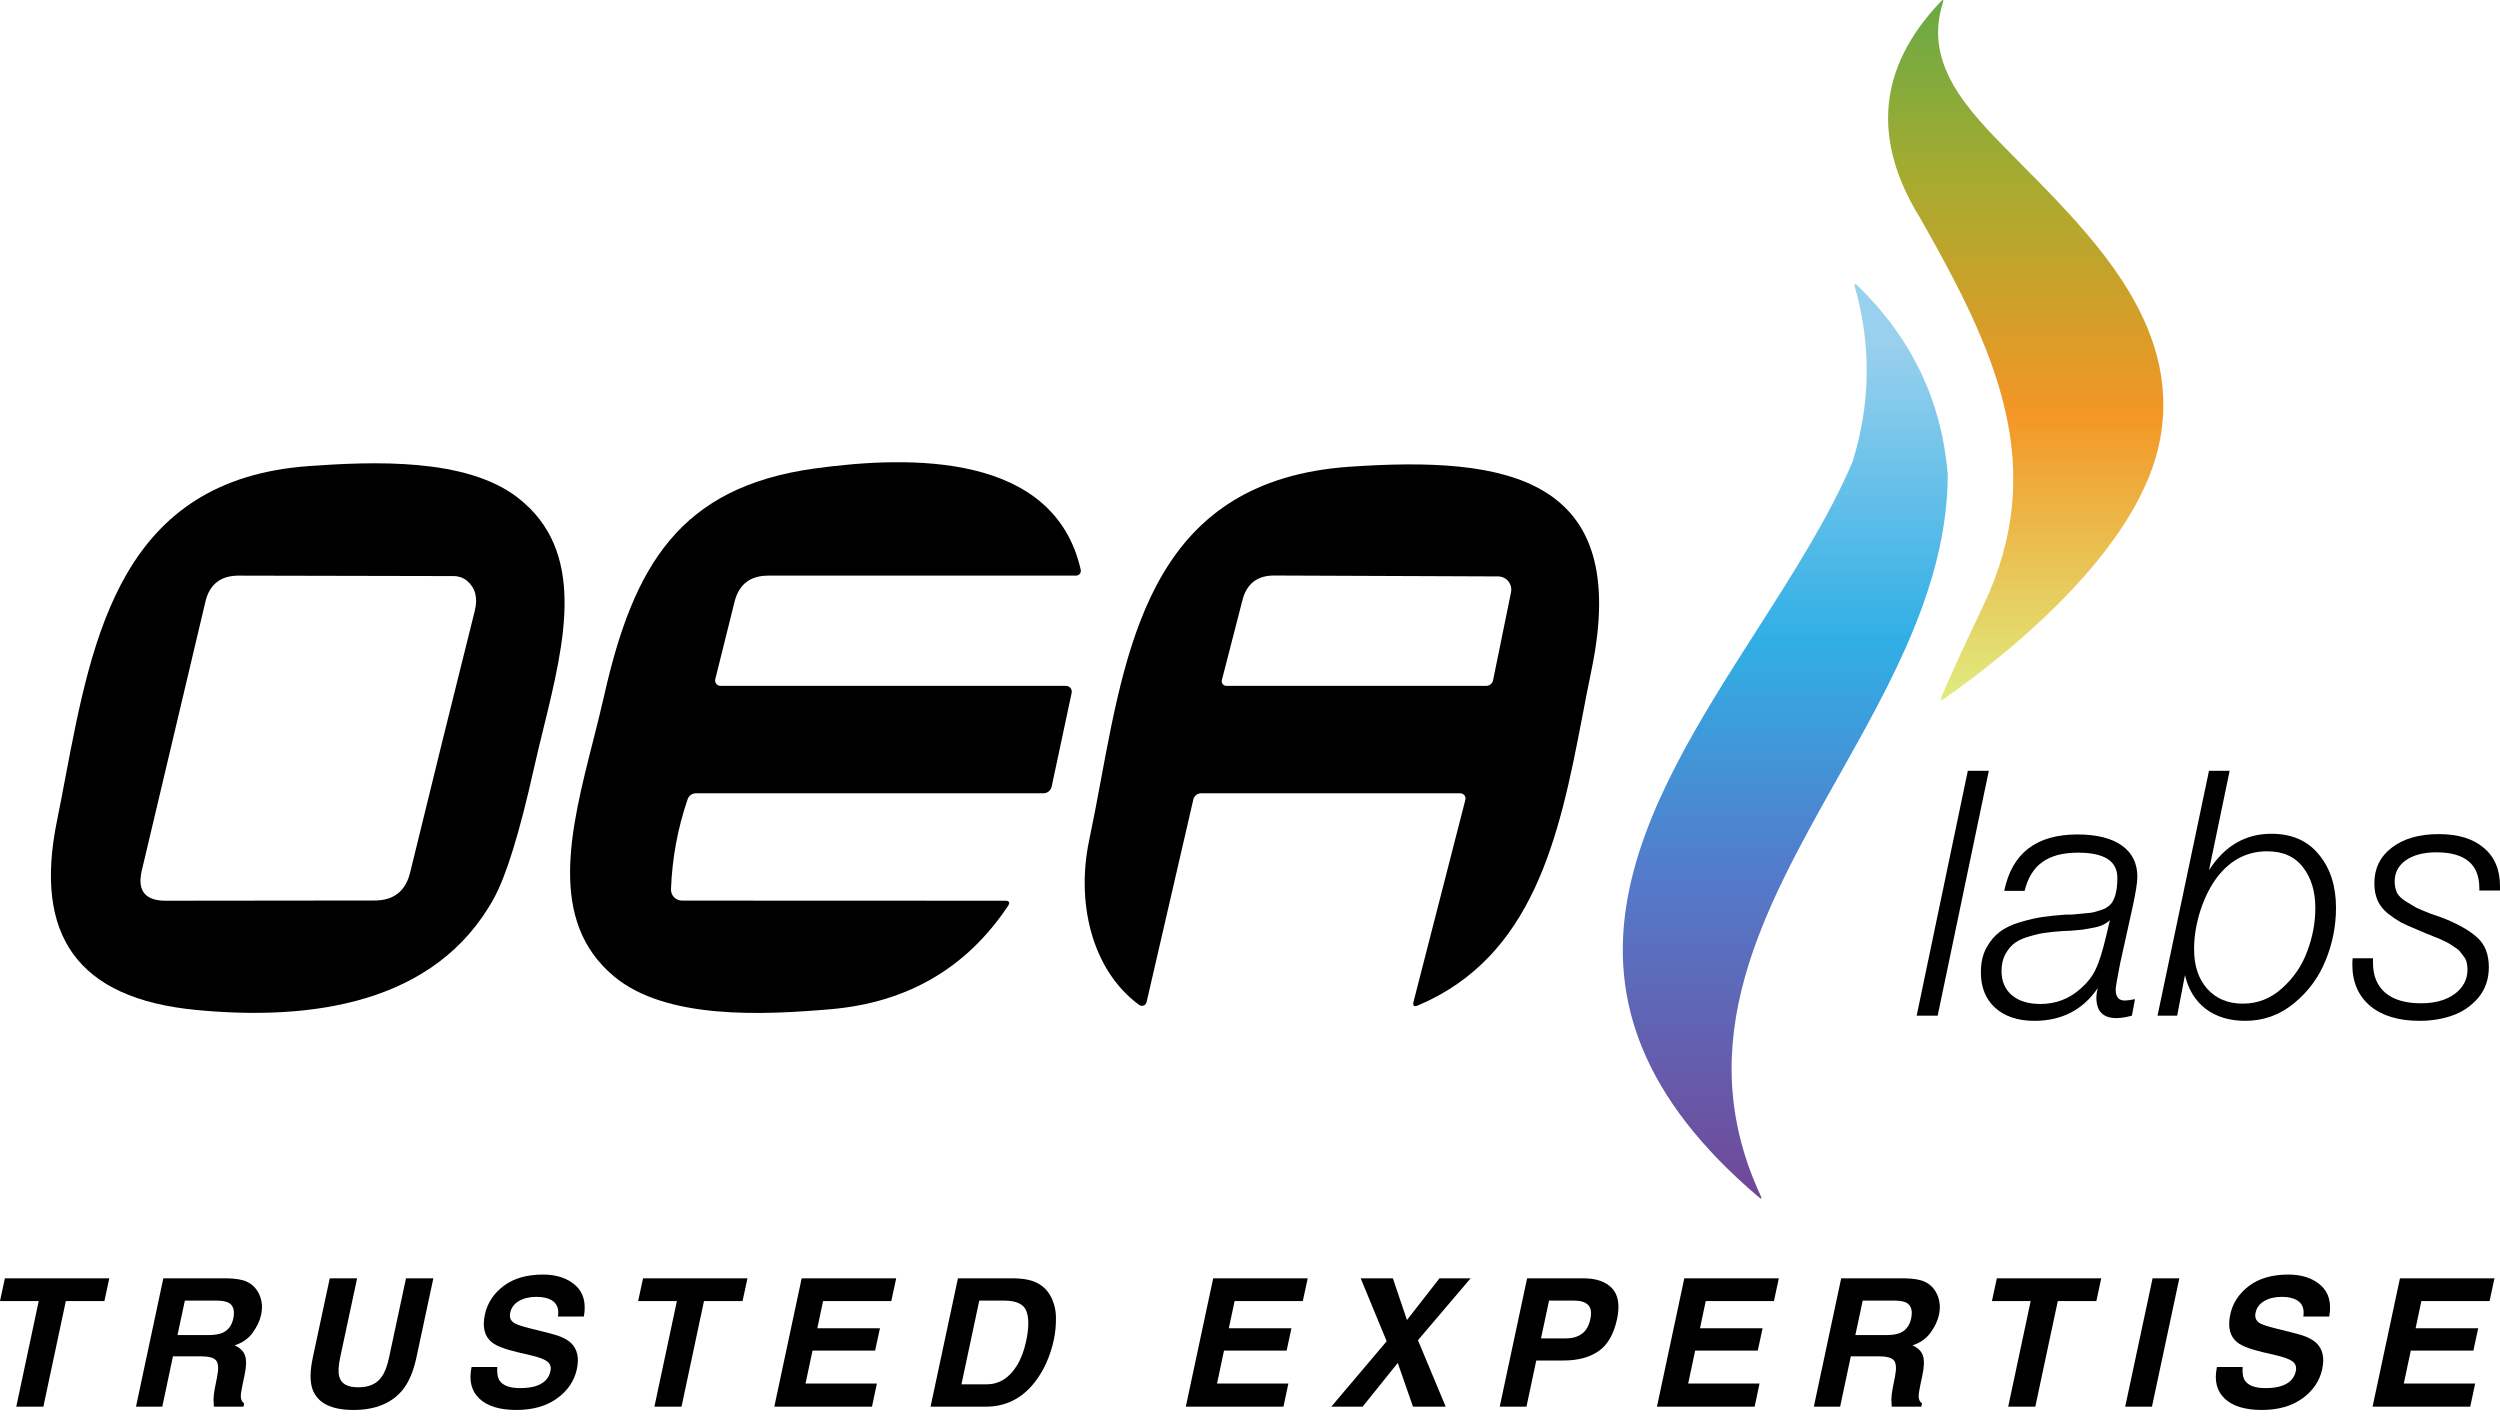
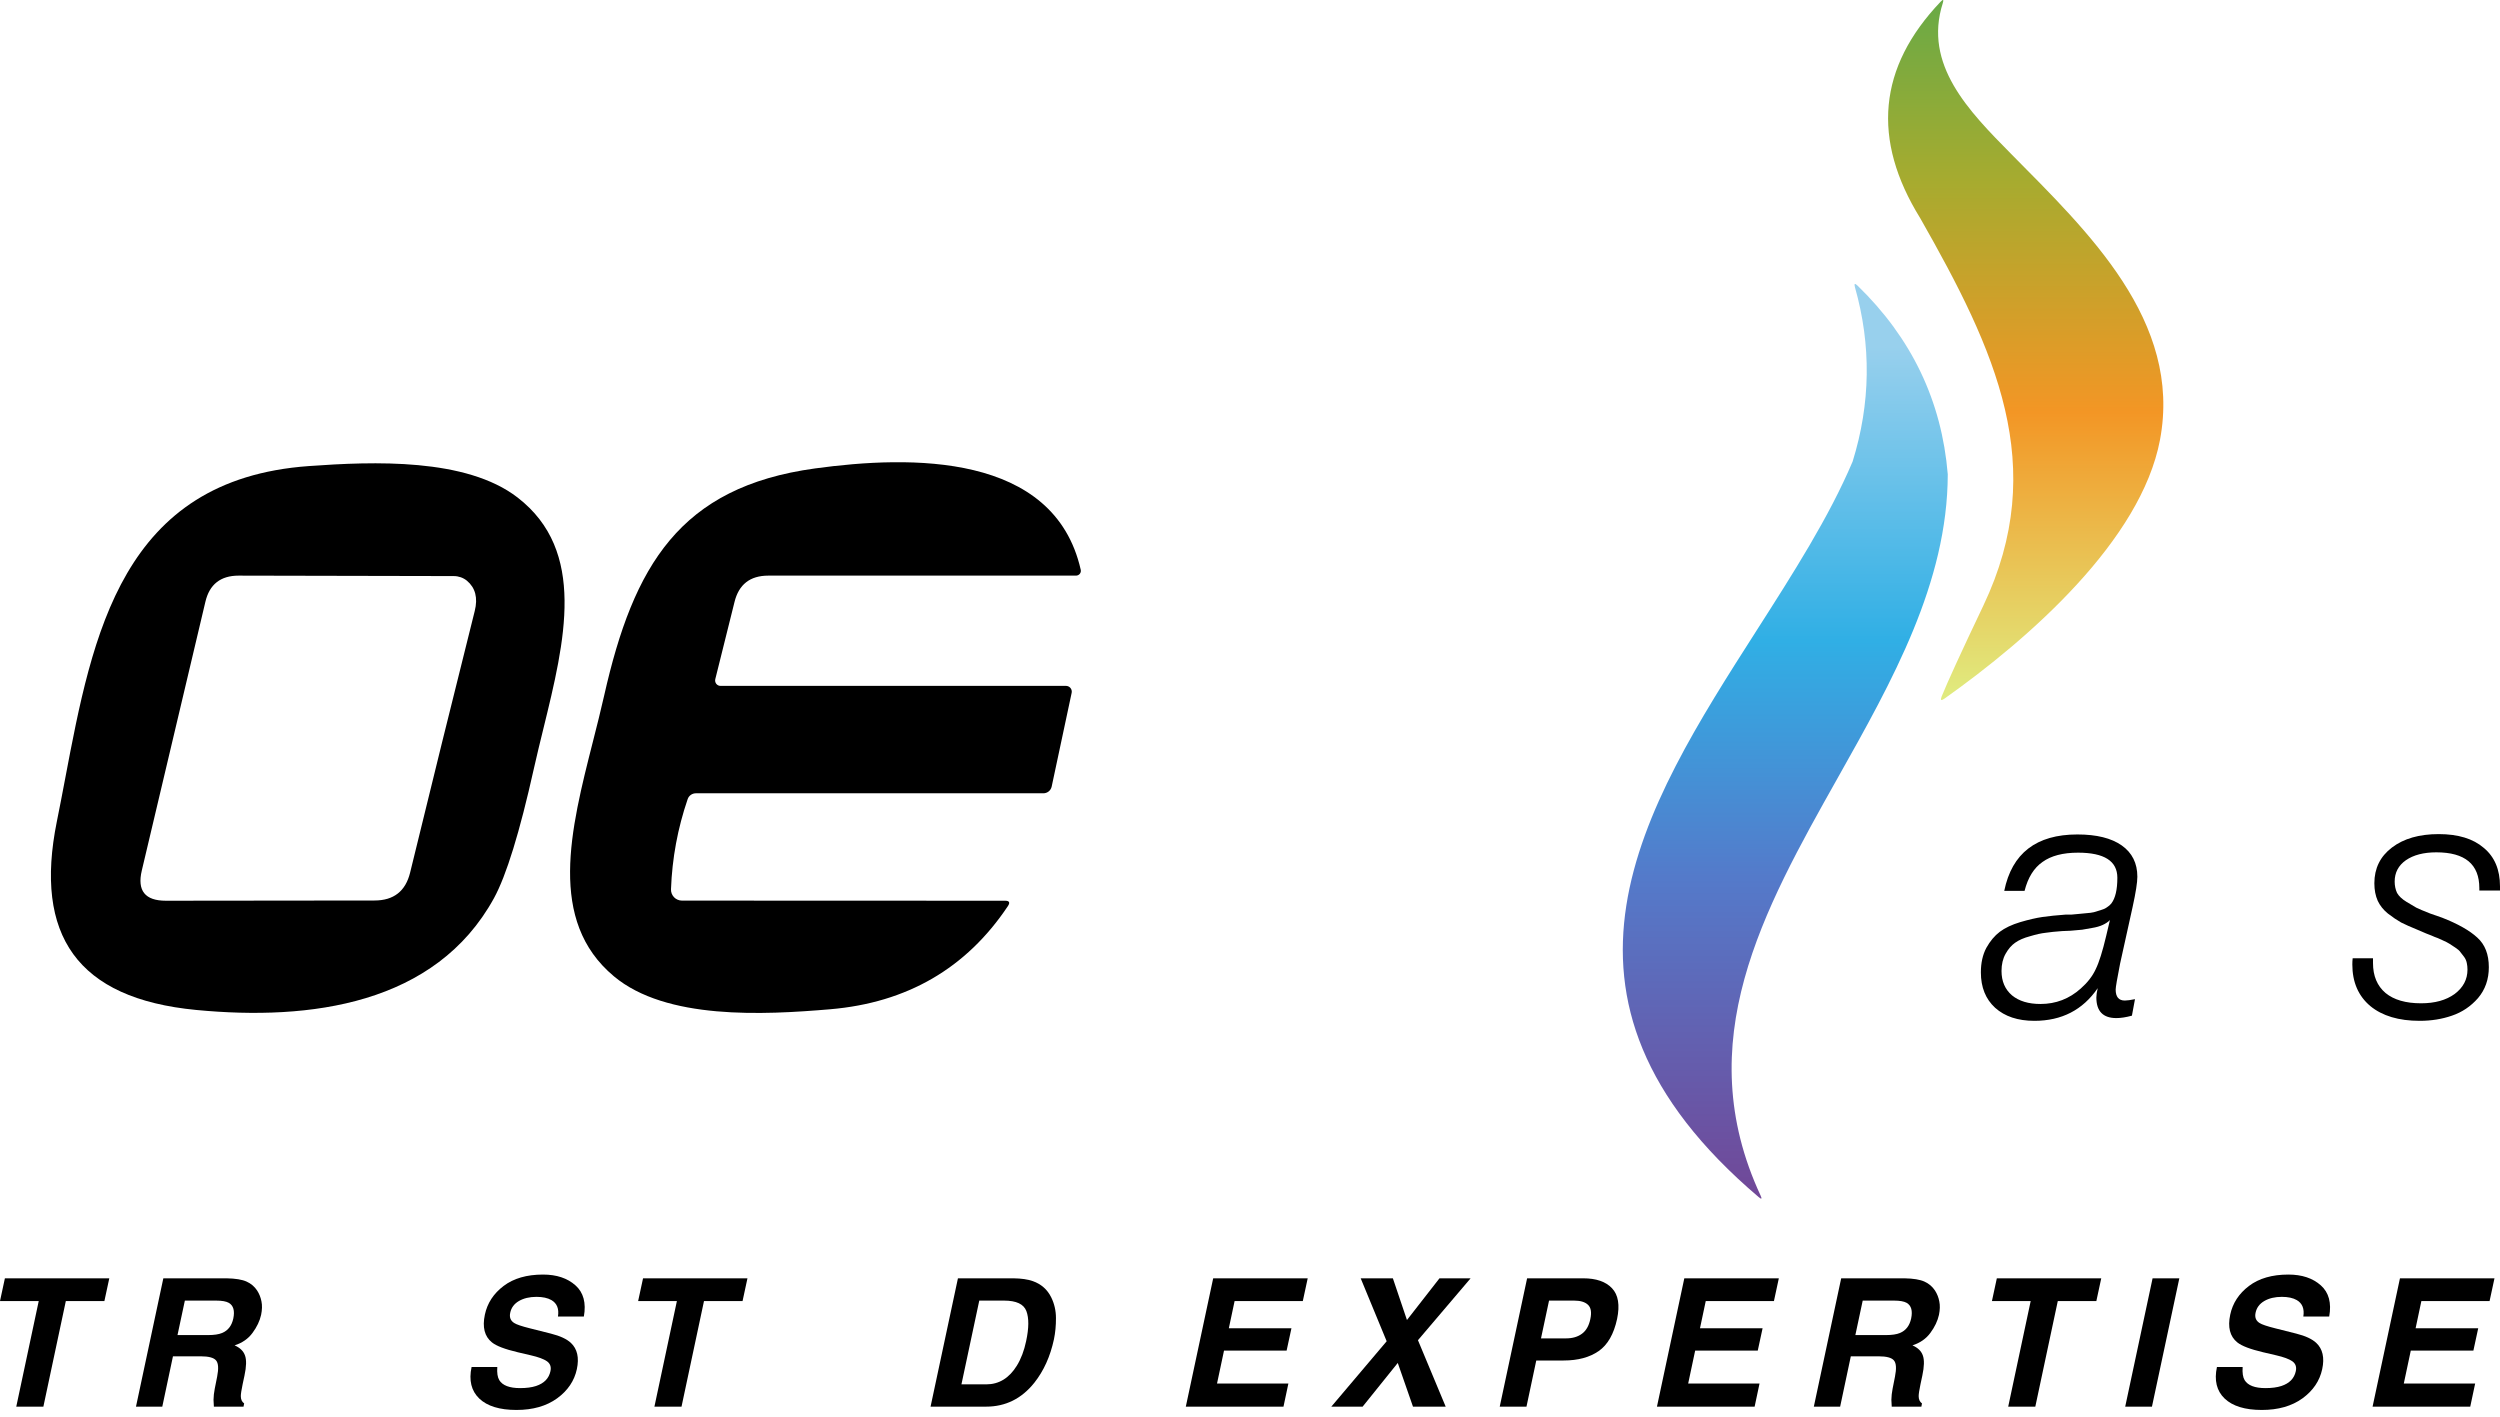
<svg xmlns="http://www.w3.org/2000/svg" width="120" height="68" viewBox="0 0 120 68" fill="none">
  <path d="M96.535 7.389C94.503 5.33 92.309 3.107 93.255 0.145C93.308 -0.025 93.272 -0.046 93.148 0.084C90.154 3.228 89.828 6.691 92.171 10.473C95.792 16.841 98.385 22.375 95.199 29.073C94.144 31.288 93.478 32.741 93.199 33.432C93.127 33.614 93.171 33.649 93.329 33.538C97.447 30.62 102.769 25.922 103.679 21.117C104.758 15.407 100.195 11.098 96.535 7.389Z" fill="url(#paint0_linear_911_7575)" />
  <path d="M93.493 22.769C93.203 19.25 91.76 16.231 89.164 13.712C89.032 13.583 88.99 13.607 89.037 13.784C89.828 16.575 89.791 19.364 88.927 22.151C87.8 24.814 86.074 27.514 84.319 30.26C78.841 38.831 73.084 47.839 84.416 57.46C84.555 57.578 84.587 57.554 84.509 57.388C81.083 50.014 84.625 43.716 88.221 37.321C90.836 32.672 93.48 27.971 93.493 22.769Z" fill="url(#paint1_linear_911_7575)" />
  <path d="M32.208 42.681C32.205 42.752 32.216 42.823 32.241 42.889C32.267 42.956 32.305 43.016 32.354 43.068C32.404 43.119 32.463 43.16 32.529 43.187C32.594 43.215 32.665 43.229 32.736 43.229L48.245 43.235C48.448 43.235 48.493 43.32 48.381 43.49C46.386 46.479 43.54 48.131 39.844 48.445C36.645 48.717 31.973 48.961 29.466 46.861C26.276 44.194 27.384 39.83 28.464 35.58C28.652 34.839 28.839 34.102 29.002 33.378C30.409 27.147 32.627 23.375 39.119 22.485C43.709 21.855 50.599 21.719 51.875 27.348C51.883 27.381 51.883 27.416 51.876 27.45C51.868 27.484 51.853 27.516 51.831 27.543C51.809 27.57 51.781 27.592 51.749 27.607C51.717 27.622 51.681 27.63 51.646 27.63H36.879C36.003 27.63 35.462 28.053 35.255 28.9L34.333 32.602C34.324 32.64 34.324 32.68 34.332 32.719C34.341 32.758 34.358 32.794 34.382 32.825C34.406 32.855 34.437 32.88 34.472 32.897C34.507 32.914 34.545 32.923 34.584 32.922H51.166C51.208 32.922 51.249 32.931 51.287 32.949C51.325 32.967 51.358 32.993 51.384 33.025C51.41 33.057 51.428 33.095 51.438 33.136C51.448 33.176 51.448 33.218 51.439 33.259L50.48 37.758C50.46 37.849 50.409 37.93 50.337 37.988C50.265 38.046 50.175 38.078 50.082 38.078H33.401C33.315 38.078 33.231 38.105 33.161 38.154C33.09 38.204 33.037 38.274 33.009 38.355C32.529 39.756 32.262 41.198 32.208 42.681Z" fill="black" />
  <path fill-rule="evenodd" clip-rule="evenodd" d="M3.126 37.385C4.443 30.435 5.85 23.012 14.829 22.371C17.931 22.148 22.374 21.974 24.843 23.88C28.173 26.451 27.115 30.764 26.083 34.974C25.925 35.615 25.769 36.254 25.628 36.884C24.945 39.949 24.305 42.026 23.709 43.115C20.907 48.217 14.895 49.005 9.417 48.478C3.698 47.93 1.627 44.885 2.728 39.435C2.865 38.761 2.995 38.075 3.126 37.385ZM21.785 27.652L11.455 27.63C10.587 27.63 10.054 28.05 9.858 28.889L6.806 41.786C6.577 42.752 6.962 43.235 7.961 43.235L17.975 43.224C18.898 43.224 19.468 42.777 19.686 41.883C20.697 37.736 21.73 33.55 22.788 29.324C22.944 28.698 22.819 28.215 22.412 27.874C22.235 27.73 22.014 27.652 21.785 27.652Z" fill="black" />
-   <path fill-rule="evenodd" clip-rule="evenodd" d="M57.648 38.078H70.092C70.131 38.078 70.168 38.087 70.203 38.103C70.237 38.12 70.267 38.144 70.291 38.173C70.315 38.203 70.331 38.238 70.339 38.275C70.347 38.312 70.347 38.351 70.338 38.388L67.85 48.082C67.803 48.281 67.874 48.34 68.062 48.261C73.582 45.93 74.842 40.207 75.923 34.54C76.073 33.755 76.226 32.955 76.394 32.146C78.318 22.87 72.338 21.882 64.783 22.403C55.524 23.043 54.152 30.407 52.836 37.476C52.656 38.443 52.476 39.404 52.278 40.342C51.664 43.258 52.357 46.523 54.676 48.235C54.706 48.258 54.742 48.272 54.779 48.278C54.817 48.283 54.855 48.279 54.891 48.266C54.927 48.254 54.959 48.232 54.984 48.204C55.009 48.175 55.027 48.141 55.035 48.105L57.282 38.366C57.303 38.284 57.35 38.211 57.416 38.159C57.483 38.107 57.564 38.079 57.648 38.078ZM61.169 27.625L71.908 27.668C72.001 27.668 72.094 27.688 72.179 27.728C72.264 27.768 72.339 27.827 72.398 27.9C72.458 27.972 72.5 28.058 72.523 28.149C72.546 28.24 72.548 28.336 72.529 28.428L71.668 32.651C71.653 32.727 71.611 32.796 71.55 32.846C71.49 32.895 71.414 32.922 71.335 32.922H58.869C58.834 32.923 58.8 32.915 58.768 32.9C58.737 32.885 58.71 32.863 58.689 32.835C58.668 32.808 58.653 32.776 58.647 32.742C58.64 32.708 58.641 32.673 58.651 32.64L59.637 28.808C59.841 28.015 60.351 27.621 61.169 27.625Z" fill="black" />
  <path d="M23.966 66.248C23.882 66.109 23.85 65.899 23.87 65.617H22.636C22.499 66.258 22.622 66.762 23.005 67.13C23.388 67.495 23.983 67.678 24.789 67.678C25.578 67.678 26.228 67.492 26.74 67.122C27.253 66.749 27.569 66.28 27.689 65.718C27.806 65.169 27.711 64.749 27.404 64.46C27.205 64.273 26.884 64.124 26.442 64.013L25.431 63.758C25.039 63.66 24.789 63.575 24.68 63.503C24.506 63.394 24.443 63.23 24.491 63.01C24.541 62.77 24.68 62.583 24.906 62.45C25.136 62.316 25.417 62.249 25.75 62.249C26.049 62.249 26.289 62.301 26.468 62.404C26.736 62.56 26.841 62.823 26.782 63.194H28.025C28.142 62.539 28.008 62.04 27.622 61.697C27.236 61.352 26.717 61.179 26.065 61.179C25.284 61.179 24.653 61.362 24.172 61.727C23.691 62.092 23.391 62.55 23.274 63.102C23.145 63.706 23.258 64.15 23.614 64.435C23.823 64.605 24.235 64.762 24.848 64.907L25.473 65.053C25.84 65.137 26.1 65.233 26.254 65.341C26.41 65.453 26.466 65.61 26.422 65.814C26.349 66.162 26.118 66.4 25.729 66.528C25.525 66.595 25.27 66.629 24.965 66.629C24.456 66.629 24.123 66.502 23.966 66.248Z" fill="black" />
  <path d="M107.743 66.248C107.659 66.109 107.627 65.899 107.647 65.617H106.413C106.276 66.258 106.399 66.762 106.782 67.13C107.166 67.495 107.76 67.678 108.566 67.678C109.355 67.678 110.006 67.492 110.518 67.122C111.03 66.749 111.346 66.28 111.466 65.718C111.584 65.169 111.489 64.749 111.181 64.46C110.982 64.273 110.662 64.124 110.22 64.013L109.208 63.758C108.816 63.66 108.566 63.575 108.457 63.503C108.283 63.394 108.22 63.23 108.268 63.01C108.318 62.77 108.457 62.583 108.684 62.45C108.913 62.316 109.194 62.249 109.527 62.249C109.827 62.249 110.066 62.301 110.245 62.404C110.513 62.56 110.618 62.823 110.56 63.194H111.802C111.919 62.539 111.785 62.04 111.399 61.697C111.013 61.352 110.494 61.179 109.842 61.179C109.061 61.179 108.43 61.362 107.949 61.727C107.468 62.092 107.168 62.55 107.051 63.102C106.922 63.706 107.036 64.15 107.391 64.435C107.601 64.605 108.012 64.762 108.625 64.907L109.25 65.053C109.617 65.137 109.877 65.233 110.031 65.341C110.188 65.453 110.243 65.61 110.199 65.814C110.126 66.162 109.895 66.4 109.506 66.528C109.302 66.595 109.047 66.629 108.742 66.629C108.233 66.629 107.9 66.502 107.743 66.248Z" fill="black" />
  <path d="M119.5 62.45H116.226L115.949 63.758H118.954L118.723 64.828H115.718L115.382 66.411H118.807L118.572 67.519H113.884L115.198 61.359H119.735L119.5 62.45Z" fill="black" />
  <path d="M103.294 67.519H102.01L103.324 61.359H104.608L103.294 67.519Z" fill="black" />
  <path d="M100.86 61.359L100.625 62.45H98.774L97.695 67.519H96.394L97.473 62.45H95.613L95.848 61.359H100.86Z" fill="black" />
  <path fill-rule="evenodd" clip-rule="evenodd" d="M92.881 61.948C92.981 62.104 93.05 62.277 93.086 62.466C93.126 62.656 93.12 62.872 93.07 63.114C93.005 63.407 92.868 63.695 92.658 63.979C92.451 64.261 92.164 64.46 91.798 64.577C92.058 64.691 92.225 64.854 92.297 65.066C92.373 65.275 92.364 65.595 92.272 66.027L92.184 66.441C92.125 66.722 92.096 66.913 92.096 67.013C92.096 67.172 92.149 67.289 92.255 67.364L92.226 67.519H90.803C90.792 67.382 90.786 67.272 90.786 67.189C90.789 67.016 90.809 66.839 90.845 66.658L90.958 66.085C91.037 65.693 91.02 65.431 90.908 65.3C90.799 65.169 90.554 65.103 90.174 65.103H88.839L88.327 67.519H87.064L88.377 61.359H91.412C91.843 61.367 92.164 61.42 92.377 61.518C92.59 61.615 92.757 61.759 92.881 61.948ZM89.41 62.429L89.057 64.084H90.522C90.813 64.084 91.038 64.05 91.198 63.983C91.48 63.866 91.659 63.635 91.735 63.29C91.813 62.916 91.742 62.666 91.521 62.537C91.395 62.465 91.192 62.429 90.912 62.429H89.41Z" fill="black" />
  <path d="M85.149 62.45H81.876L81.599 63.758H84.604L84.373 64.828H81.368L81.032 66.411H84.457L84.222 67.519H79.534L80.847 61.359H85.384L85.149 62.45Z" fill="black" />
  <path fill-rule="evenodd" clip-rule="evenodd" d="M75.055 65.304H73.741L73.271 67.519H71.987L73.301 61.359H75.995C76.616 61.359 77.077 61.518 77.376 61.835C77.678 62.153 77.759 62.645 77.62 63.31C77.463 64.038 77.168 64.552 76.734 64.853C76.3 65.153 75.741 65.304 75.055 65.304ZM75.559 62.429H74.354L73.968 64.242H75.173C75.478 64.242 75.731 64.169 75.932 64.021C76.134 63.873 76.268 63.639 76.335 63.319C76.405 62.998 76.369 62.77 76.226 62.633C76.086 62.497 75.864 62.429 75.559 62.429Z" fill="black" />
  <path d="M65.406 67.519H63.903L66.56 64.38L65.313 61.359H66.858L67.534 63.361L69.095 61.359H70.589L68.062 64.33L69.393 67.519H67.823L67.093 65.421L65.406 67.519Z" fill="black" />
  <path d="M62.535 62.45H59.261L58.984 63.758H61.989L61.758 64.828H58.753L58.417 66.411H61.842L61.607 67.519H56.919L58.233 61.359H62.77L62.535 62.45Z" fill="black" />
  <path fill-rule="evenodd" clip-rule="evenodd" d="M49.573 61.493C49.976 61.635 50.272 61.895 50.459 62.274C50.61 62.581 50.686 62.912 50.686 63.269C50.688 63.625 50.656 63.965 50.589 64.288C50.413 65.108 50.099 65.801 49.649 66.37C49.039 67.136 48.267 67.519 47.332 67.519H44.667L45.981 61.359H48.646C49.026 61.364 49.336 61.409 49.573 61.493ZM47.005 62.429L46.149 66.449H47.341C47.951 66.449 48.44 66.15 48.81 65.55C49.011 65.222 49.159 64.83 49.254 64.376C49.389 63.749 49.393 63.269 49.267 62.934C49.141 62.597 48.784 62.429 48.197 62.429H47.005Z" fill="black" />
-   <path d="M42.782 62.45H39.508L39.231 63.758H42.237L42.006 64.828H39.001L38.665 66.411H42.09L41.855 67.519H37.167L38.48 61.359H43.017L42.782 62.45Z" fill="black" />
  <path d="M35.878 61.359L35.643 62.45H33.792L32.713 67.519H31.412L32.491 62.45H30.631L30.866 61.359H35.878Z" fill="black" />
-   <path d="M17.141 61.359H15.828L15.018 65.145C14.878 65.8 14.871 66.31 14.997 66.675C15.237 67.343 15.893 67.678 16.965 67.678C18.037 67.678 18.834 67.343 19.358 66.675C19.64 66.31 19.851 65.8 19.991 65.145L20.801 61.359H19.488L18.678 65.145C18.588 65.569 18.472 65.878 18.329 66.073C18.1 66.418 17.723 66.591 17.2 66.591C16.674 66.591 16.369 66.418 16.285 66.073C16.227 65.878 16.242 65.569 16.331 65.145L17.141 61.359Z" fill="black" />
  <path fill-rule="evenodd" clip-rule="evenodd" d="M12.55 62.466C12.513 62.277 12.445 62.104 12.344 61.948C12.221 61.759 12.053 61.615 11.84 61.518C11.628 61.42 11.306 61.367 10.875 61.359H7.84L6.527 67.519H7.79L8.302 65.103H9.637C10.017 65.103 10.262 65.169 10.371 65.3C10.483 65.431 10.5 65.693 10.422 66.085L10.308 66.658C10.272 66.839 10.252 67.016 10.249 67.189C10.249 67.272 10.255 67.382 10.266 67.519H11.689L11.719 67.364C11.612 67.289 11.559 67.172 11.559 67.013C11.559 66.913 11.588 66.722 11.647 66.441L11.735 66.027C11.828 65.595 11.836 65.275 11.761 65.066C11.688 64.854 11.521 64.691 11.261 64.577C11.628 64.46 11.914 64.261 12.121 63.979C12.331 63.695 12.468 63.407 12.533 63.114C12.583 62.872 12.589 62.656 12.55 62.466ZM8.52 64.084L8.873 62.429H10.376C10.655 62.429 10.858 62.465 10.984 62.537C11.205 62.666 11.276 62.916 11.198 63.29C11.123 63.635 10.944 63.866 10.661 63.983C10.501 64.05 10.276 64.084 9.985 64.084H8.52Z" fill="black" />
  <path d="M5.011 62.45L5.246 61.359H0.235L0 62.45H1.859L0.781 67.519H2.082L3.16 62.45H5.011Z" fill="black" />
-   <path d="M93.008 48.752L95.463 37H94.455L92 48.752H93.008Z" fill="black" />
-   <path fill-rule="evenodd" clip-rule="evenodd" d="M106.032 41.77L107.023 37H106.032L103.561 48.752H104.504L104.878 46.805C105.04 47.498 105.371 48.037 105.869 48.422C106.379 48.807 107.013 49 107.771 49C108.649 49 109.429 48.719 110.112 48.158C110.795 47.597 111.299 46.915 111.624 46.111C111.96 45.297 112.128 44.45 112.128 43.569C112.128 42.535 111.857 41.688 111.315 41.028C110.773 40.356 110.009 40.021 109.023 40.021C107.777 40.021 106.78 40.604 106.032 41.77ZM106.454 42.067C107.083 41.264 107.874 40.862 108.828 40.862C109.587 40.862 110.161 41.121 110.551 41.638C110.941 42.144 111.136 42.794 111.136 43.586C111.136 44.29 111.006 44.983 110.746 45.666C110.497 46.348 110.096 46.937 109.543 47.432C109.001 47.927 108.373 48.175 107.657 48.175C106.942 48.175 106.373 47.938 105.95 47.465C105.528 46.992 105.316 46.359 105.316 45.567C105.316 44.95 105.419 44.323 105.625 43.685C105.842 43.036 106.118 42.497 106.454 42.067Z" fill="black" />
  <path d="M119.008 42.744H120V42.546C120 41.743 119.74 41.127 119.22 40.697C118.71 40.257 117.99 40.037 117.057 40.037C116.125 40.037 115.378 40.252 114.814 40.681C114.25 41.11 113.969 41.682 113.969 42.398C113.969 42.717 114.023 42.997 114.131 43.239C114.24 43.47 114.402 43.674 114.619 43.85C114.847 44.026 115.058 44.169 115.253 44.279C115.448 44.378 115.708 44.494 116.033 44.626C116.109 44.659 116.25 44.719 116.456 44.807C116.662 44.885 116.797 44.94 116.862 44.972C116.938 44.995 117.057 45.044 117.22 45.121C117.393 45.198 117.513 45.259 117.578 45.303C117.643 45.347 117.735 45.407 117.854 45.484C117.973 45.561 118.055 45.633 118.098 45.699C118.152 45.765 118.212 45.842 118.277 45.93C118.342 46.018 118.385 46.117 118.407 46.227C118.428 46.326 118.439 46.431 118.439 46.541C118.439 47.014 118.233 47.404 117.822 47.712C117.41 48.01 116.873 48.158 116.212 48.158C115.475 48.158 114.906 47.993 114.505 47.663C114.104 47.322 113.904 46.843 113.904 46.227V45.996H112.928C112.917 46.095 112.912 46.194 112.912 46.293C112.912 47.14 113.199 47.806 113.774 48.29C114.348 48.763 115.139 49 116.147 49C116.7 49 117.215 48.917 117.692 48.752C118.179 48.587 118.596 48.307 118.943 47.911C119.29 47.503 119.464 47.008 119.464 46.425C119.464 45.809 119.279 45.336 118.911 45.005C118.542 44.664 117.979 44.345 117.22 44.048C117.188 44.037 116.998 43.971 116.651 43.85C116.315 43.718 116.093 43.624 115.985 43.569C115.887 43.514 115.73 43.421 115.513 43.289C115.296 43.157 115.145 43.014 115.058 42.86C114.982 42.695 114.944 42.513 114.944 42.315C114.944 41.886 115.123 41.545 115.481 41.292C115.849 41.038 116.337 40.912 116.944 40.912C118.32 40.912 119.008 41.484 119.008 42.629V42.744Z" fill="black" />
  <path fill-rule="evenodd" clip-rule="evenodd" d="M96.204 42.761C96.572 40.956 97.743 40.054 99.715 40.054C100.636 40.054 101.346 40.23 101.845 40.582C102.343 40.934 102.593 41.435 102.593 42.084C102.593 42.359 102.517 42.843 102.365 43.536L101.763 46.26C101.623 46.975 101.552 47.388 101.552 47.498C101.552 47.85 101.698 48.026 101.991 48.026C102.099 48.026 102.262 48.004 102.479 47.96L102.332 48.752C102.051 48.829 101.801 48.868 101.585 48.868C100.945 48.868 100.625 48.538 100.625 47.878C100.625 47.767 100.647 47.619 100.69 47.432C99.975 48.477 98.962 49 97.65 49C96.859 49 96.231 48.791 95.765 48.373C95.309 47.955 95.082 47.388 95.082 46.673C95.082 46.221 95.168 45.831 95.342 45.501C95.526 45.171 95.743 44.912 95.992 44.725C96.242 44.538 96.567 44.384 96.968 44.263C97.379 44.142 97.737 44.059 98.041 44.015C98.344 43.971 98.718 43.933 99.162 43.9H99.439C99.601 43.889 99.721 43.878 99.796 43.867C99.872 43.856 99.986 43.845 100.138 43.834C100.3 43.823 100.425 43.806 100.512 43.784C100.609 43.751 100.718 43.718 100.837 43.685C100.956 43.652 101.054 43.608 101.129 43.553C101.216 43.498 101.287 43.437 101.341 43.371C101.536 43.118 101.633 42.706 101.633 42.133C101.633 41.33 101.005 40.928 99.748 40.928C99.021 40.928 98.452 41.077 98.041 41.374C97.629 41.66 97.341 42.122 97.179 42.761H96.204ZM101.276 44.164C101.189 44.252 101.075 44.329 100.934 44.395C100.793 44.461 100.62 44.51 100.414 44.543C100.219 44.576 100.062 44.604 99.943 44.626C99.823 44.637 99.639 44.653 99.39 44.675C99.141 44.686 99.005 44.692 98.984 44.692C98.669 44.714 98.404 44.741 98.187 44.774C97.981 44.796 97.732 44.851 97.439 44.94C97.147 45.017 96.908 45.121 96.724 45.253C96.55 45.374 96.399 45.55 96.269 45.781C96.138 46.012 96.073 46.288 96.073 46.607C96.073 47.102 96.242 47.492 96.578 47.779C96.913 48.054 97.369 48.191 97.943 48.191C98.68 48.191 99.325 47.944 99.878 47.448C100.203 47.162 100.441 46.854 100.593 46.524C100.756 46.194 100.923 45.66 101.097 44.923L101.276 44.164Z" fill="black" />
  <defs>
    <linearGradient id="paint0_linear_911_7575" x1="97.234" y1="0" x2="97.234" y2="33.601" gradientUnits="userSpaceOnUse">
      <stop stop-color="#68AA46" />
      <stop offset="0.26" stop-color="#A7AB2F" />
      <stop offset="0.589" stop-color="#F39625" />
      <stop offset="1" stop-color="#E0EC80" />
    </linearGradient>
    <linearGradient id="paint1_linear_911_7575" x1="85.694" y1="13.63" x2="85.694" y2="57.533" gradientUnits="userSpaceOnUse">
      <stop offset="0.068" stop-color="#98D0ED" />
      <stop offset="0.39" stop-color="#30AFE5" />
      <stop offset="0.649" stop-color="#547ACA" />
      <stop offset="1" stop-color="#714797" />
    </linearGradient>
  </defs>
</svg>